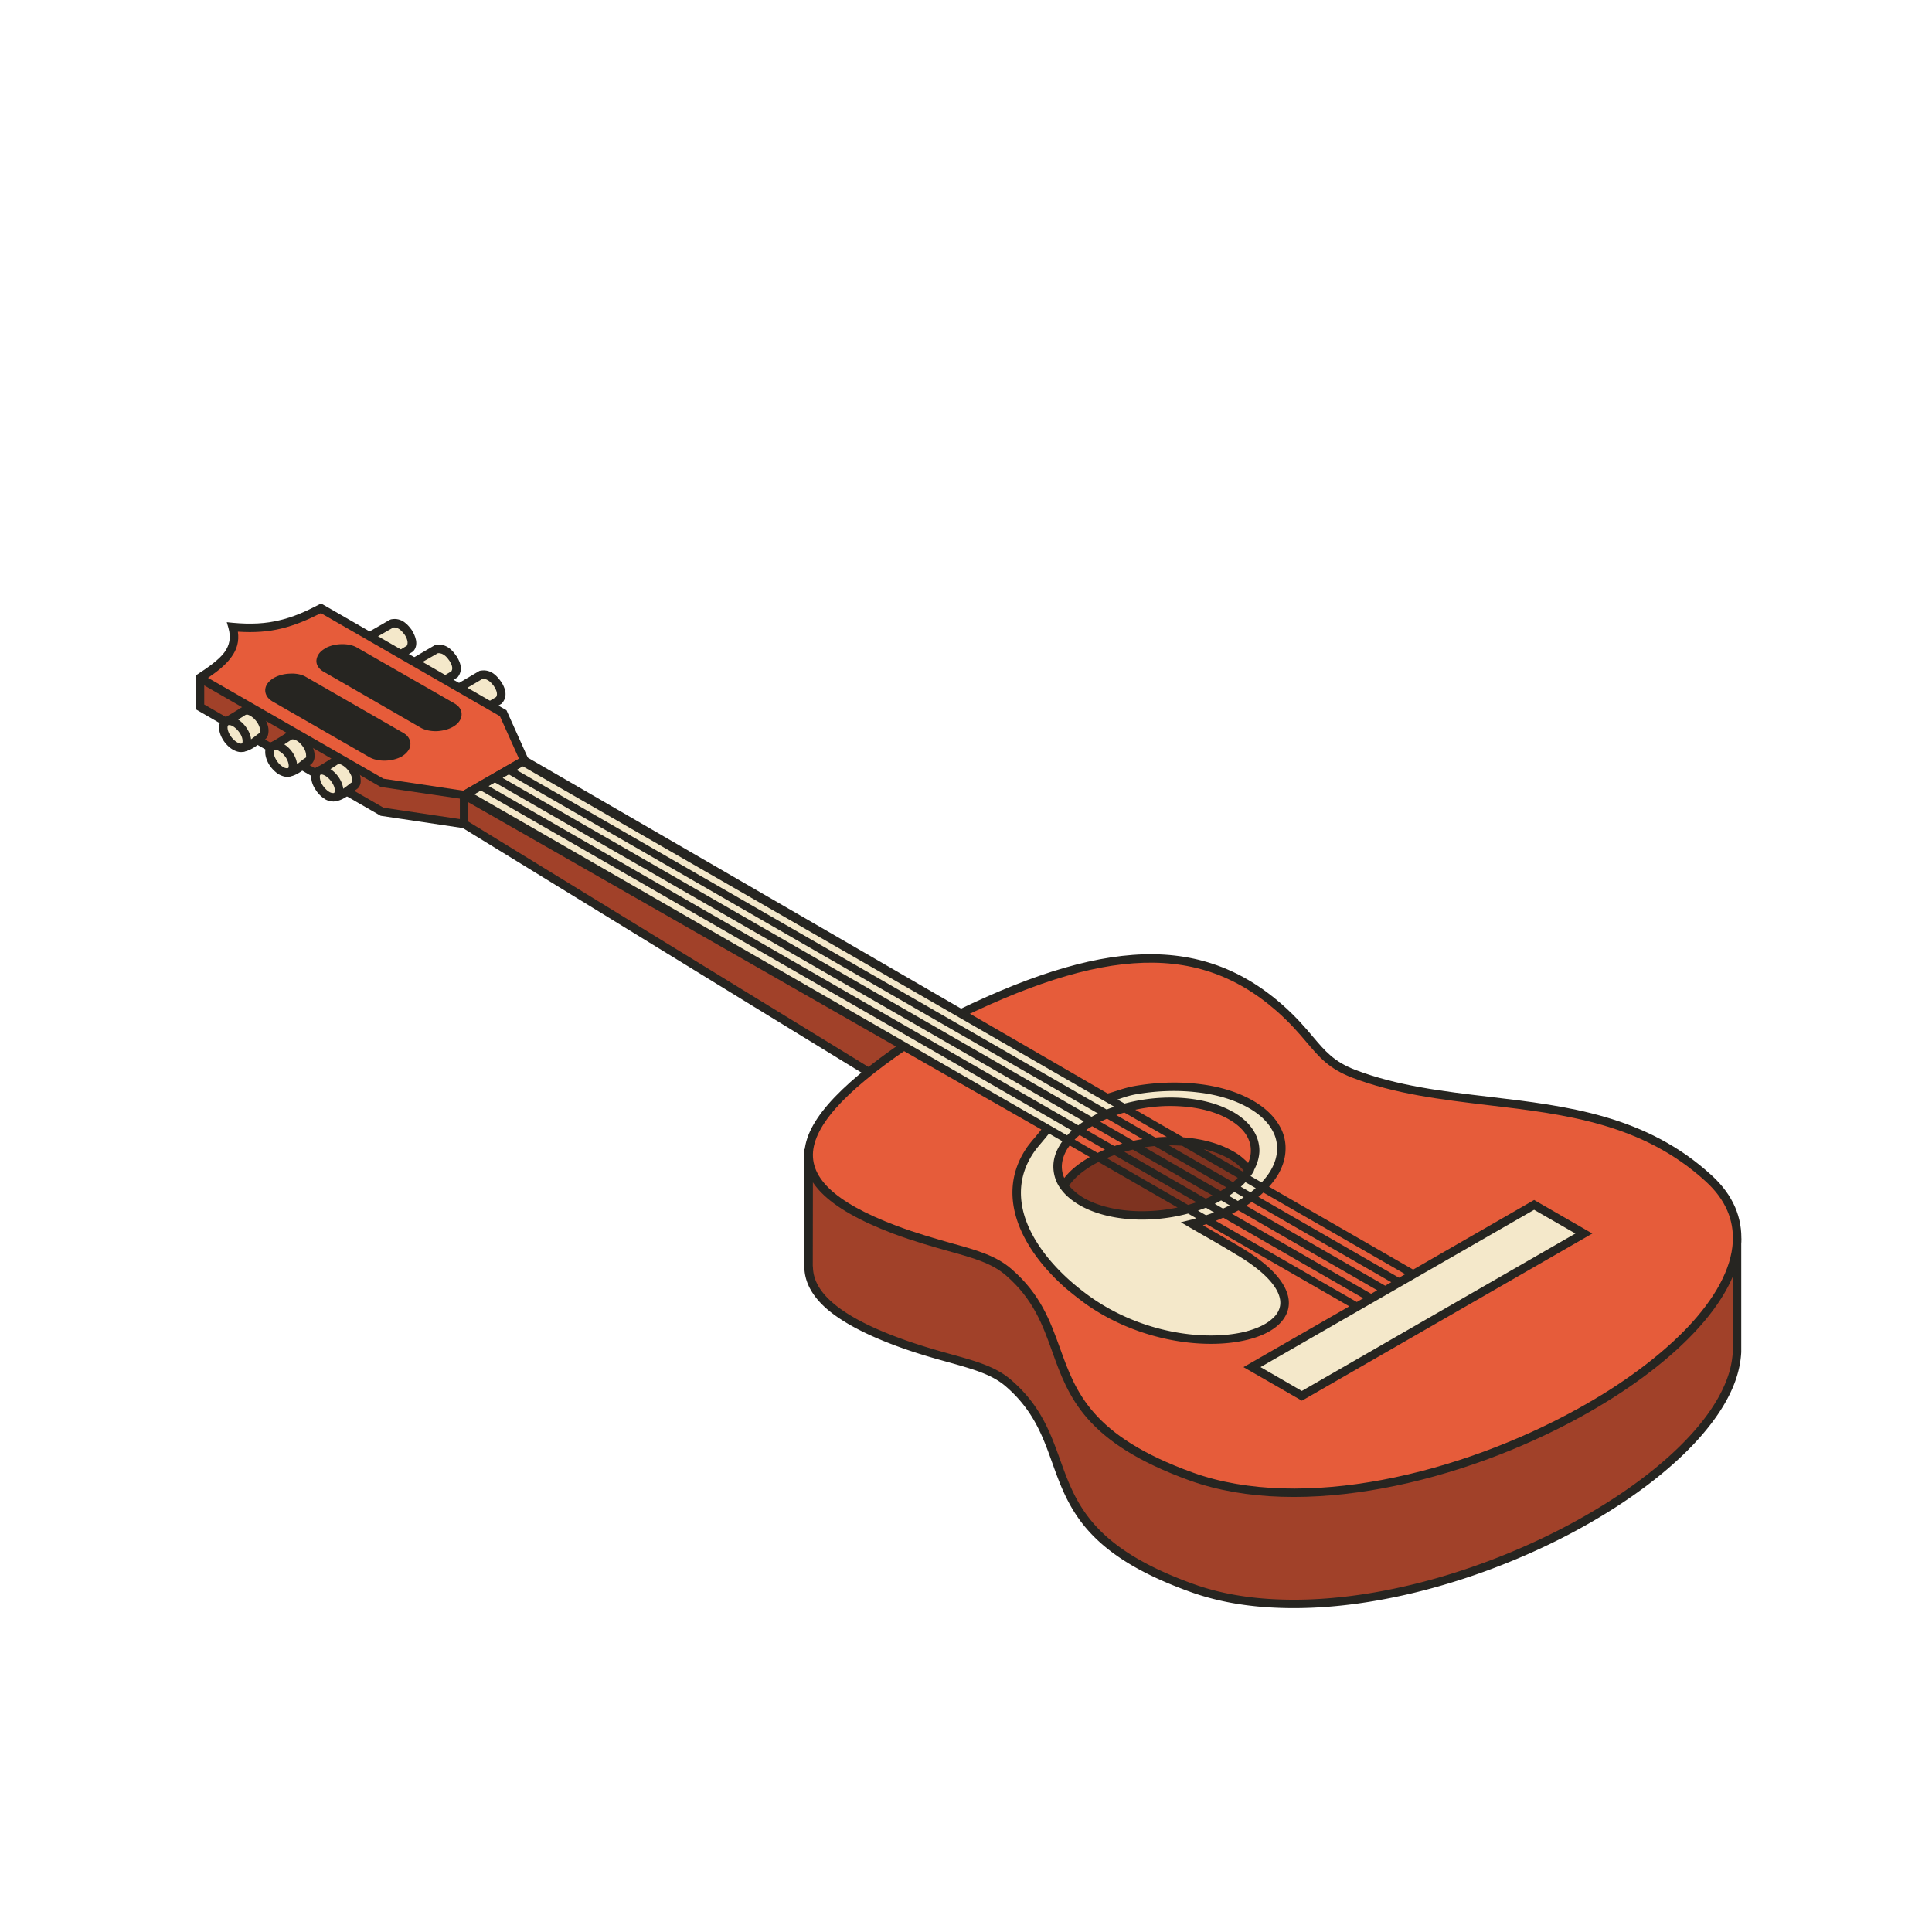
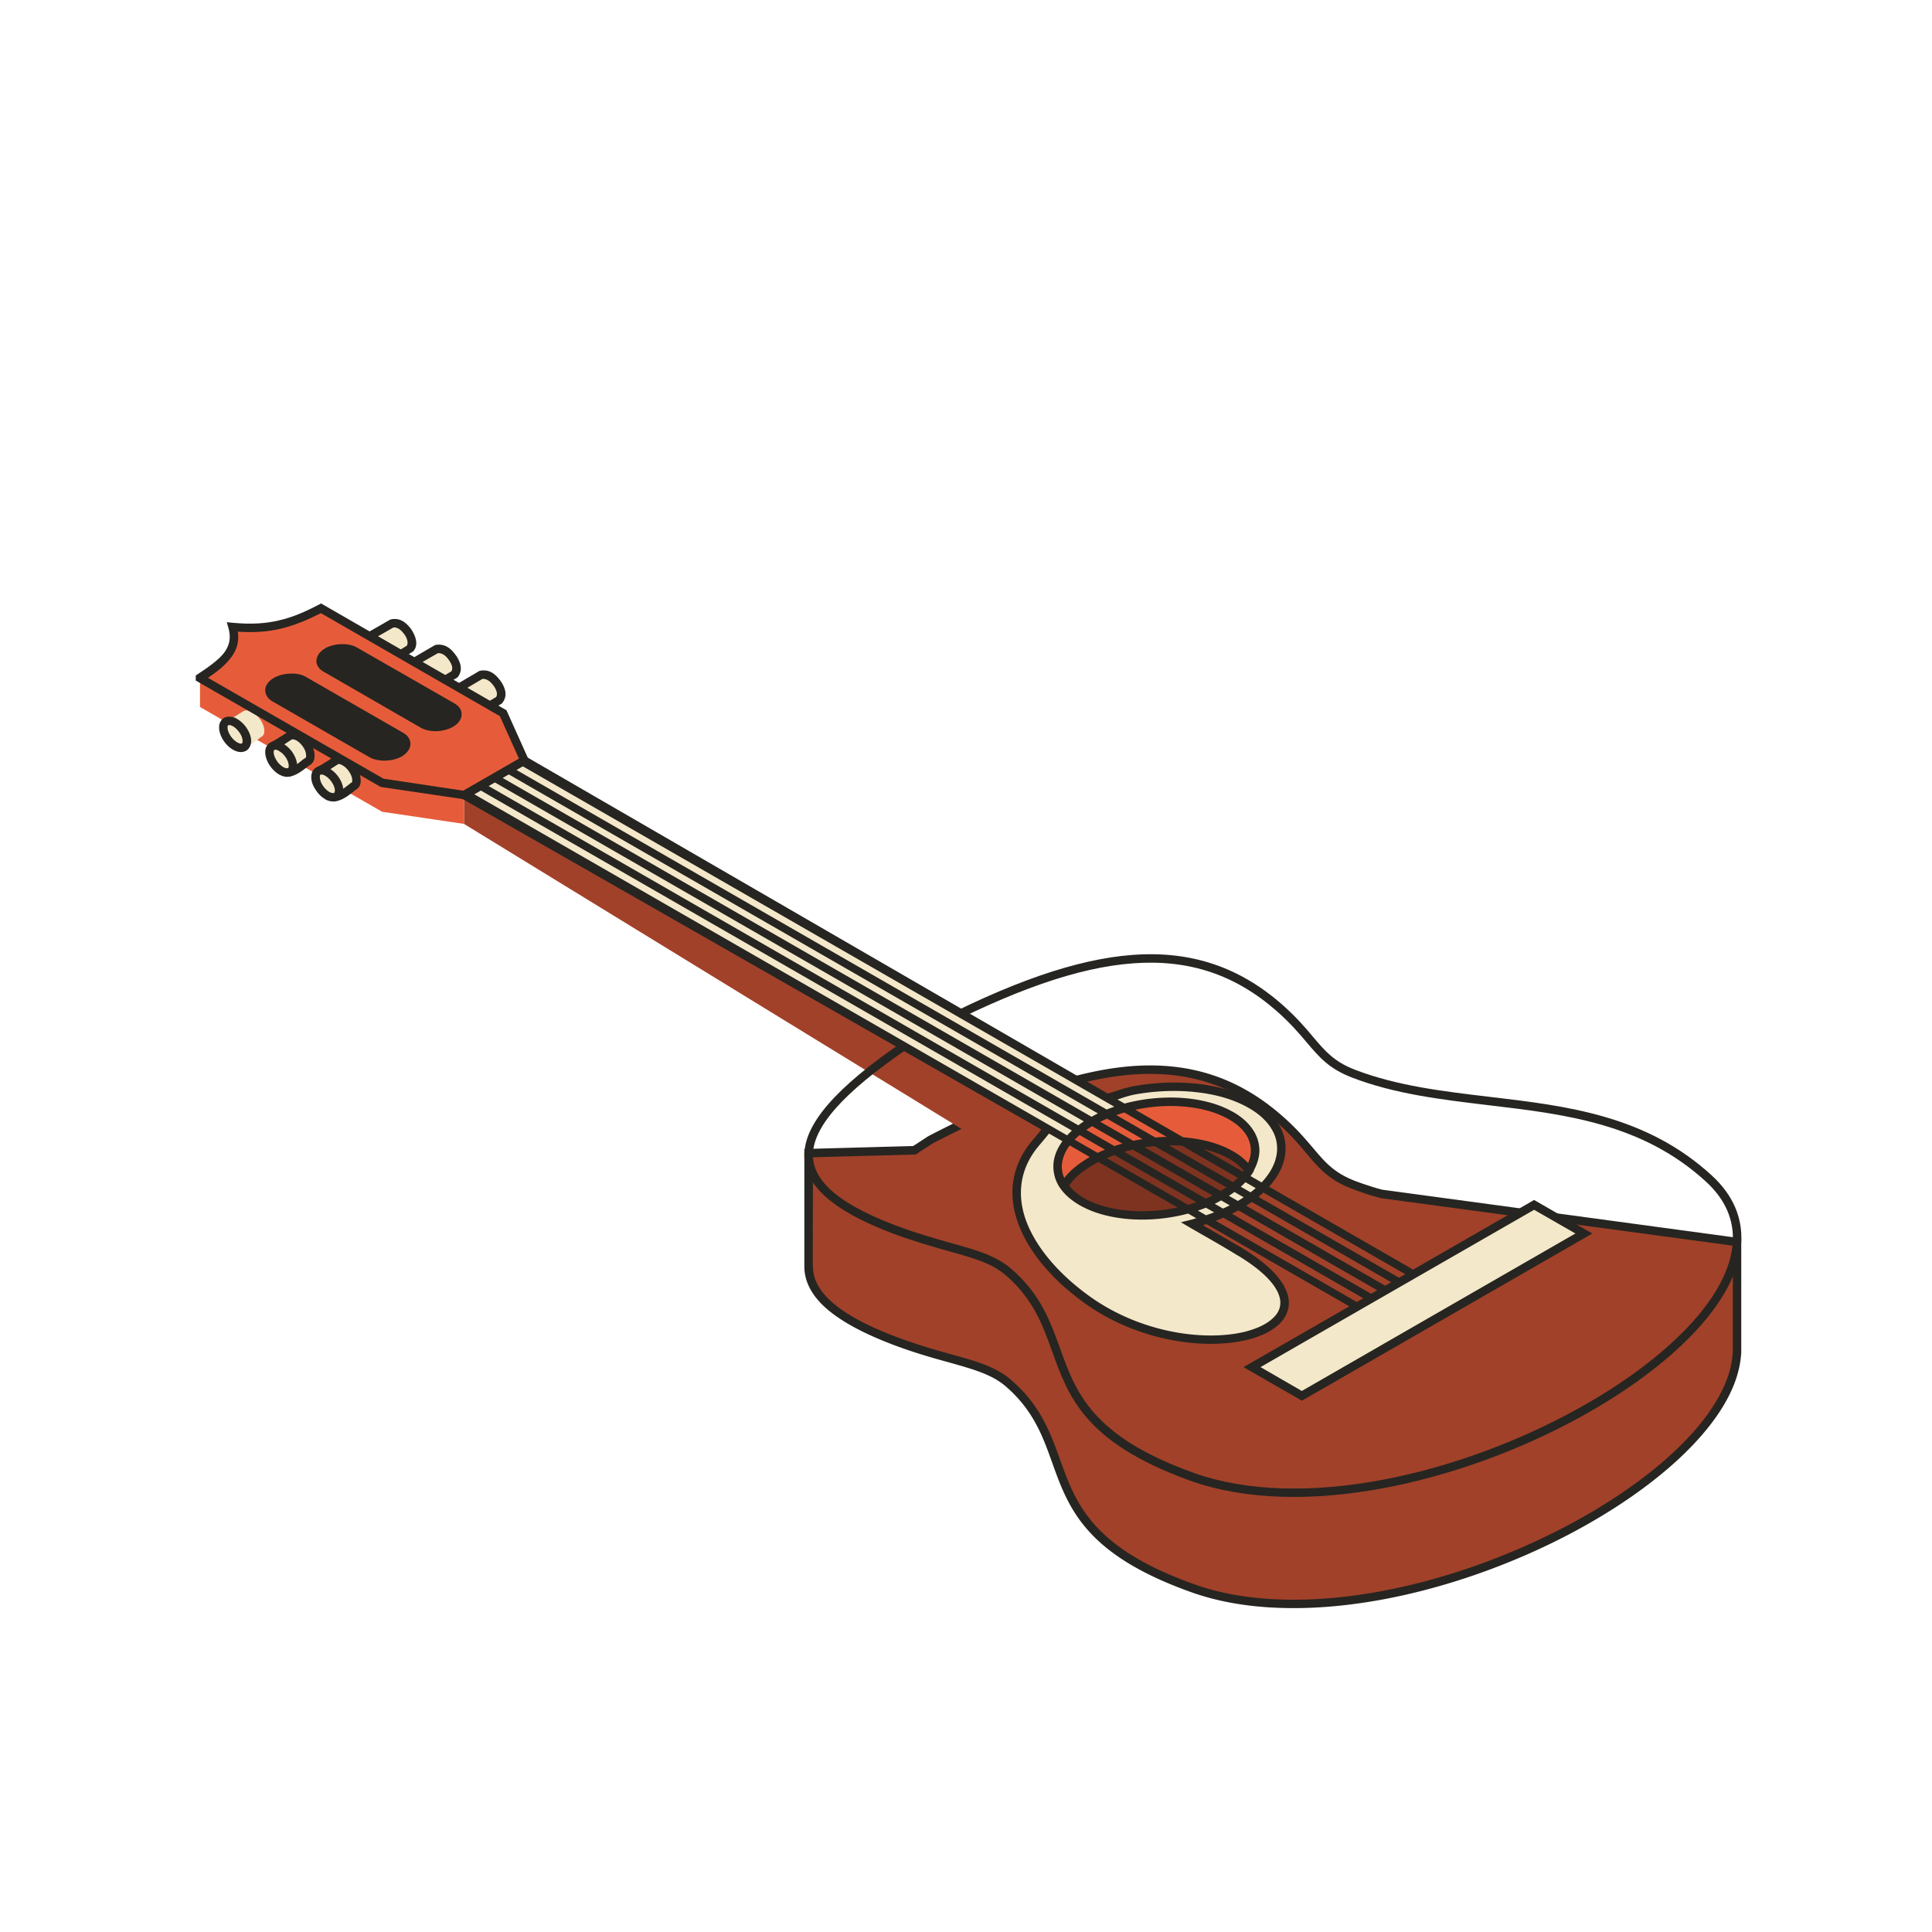
<svg xmlns="http://www.w3.org/2000/svg" data-bbox="20.265 62.471 160.001 104.001" viewBox="0 0 200 200" height="200" width="200" data-type="color">
  <g>
    <path d="M48.413 72.945c.47.34.907.679 1.425.921l.211.081 1.895-1.114.049-.064c.68-.824.162-1.728-.033-2.066l-.097-.145c-.324-.436-.956-1.34-2.137-1.129l-.081.016c-1.506.871-2.98 1.759-4.486 2.663l3.158.774.096.063z" fill="#262521" data-color="1" />
    <path d="M50.001 72.962c-.357-.194-.696-.451-1.053-.71l-.243-.178-1.263-.323.826-.484 1.668-.984c.6-.064 1.005.5 1.215.775l.017.048.032.032c.098.178.389.662.162 1.017l-1.361.807z" fill="#F4E8CA" data-color="2" />
    <path d="M38.795 65.57l1.781-1.033c.924-.178 1.49.678 1.732 1.017.097.178.616.984.115 1.614l-1.62.967c-.551-.258-1.02-.629-1.522-.984l-1.717-.904 1.231-.677z" fill="#F4E8CA" data-color="2" />
    <path d="M45.401 70.799c-.534-.242-1.02-.613-1.521-1.001l-2.203-.533 1.732-1.048 1.766-1.033c.956-.162 1.506.678 1.749 1.017.113.209.631.984.113 1.629l-1.636.969z" fill="#F4E8CA" data-color="2" />
    <path d="M40.349 64.165l-1.765 1.017-1.944 1.065 2.397 1.274.292.211c.404.289.81.581 1.279.806l.211.096 1.943-1.194c.663-.709.162-1.694-.033-2.033l-.064-.114-.032-.064c-.325-.436-.989-1.356-2.155-1.114l-.129.05z" fill="#262521" data-color="1" />
    <path d="M39.005 65.941l1.717-.984c.583-.065.987.516 1.198.79l.016.033.033.048c.097.178.355.662.145 1.017l-1.327.808c-.325-.178-.631-.404-.939-.63l-.324-.226-.033-.032-1.004-.533.518-.291z" fill="#F4E8CA" data-color="2" />
    <path d="M43.798 70.282c.454.339.891.678 1.425.904l.21.097 1.88-1.13.064-.048c.664-.824.145-1.728-.049-2.066-.033-.065-.048-.097-.098-.145-.307-.436-.956-1.339-2.137-1.13l-.065.016a397.2 397.2 0 0 0-4.486 2.648l3.158.774.098.08z" fill="#262521" data-color="1" />
    <path d="M45.385 70.298c-.372-.193-.713-.451-1.068-.726l-.243-.177-1.263-.307.825-.5 1.685-.968c.6-.064 1.004.5 1.199.774l.032.048.016.033c.114.177.389.662.162 1.017l-1.345.806z" fill="#F4E8CA" data-color="2" />
    <path d="M96.334 117.991c16.535-8.602 27.32-9.861 36.113-2.146 3.758 3.308 3.968 5.39 7.676 6.811.94.355 1.895.678 2.867.936l36.826 4.988v11.363c-.534 13.799-36.324 31.698-56.519 24.419-17.052-6.165-11.077-14.413-18.867-21.143-2.461-2.147-6.121-2.26-11.839-4.438-6.025-2.275-8.891-4.778-8.891-7.683v-11.734l10.965-.289c.551-.358 1.086-.712 1.669-1.084z" fill="#E65C3A" clip-rule="evenodd" fill-rule="evenodd" data-color="3" />
    <path d="M96.334 117.991c16.535-8.602 27.32-9.861 36.113-2.146 3.758 3.308 3.968 5.39 7.676 6.811.94.355 1.895.678 2.867.936l36.826 4.988v11.363c-.534 13.799-36.324 31.698-56.519 24.419-17.052-6.165-11.077-14.413-18.867-21.143-2.461-2.147-6.121-2.26-11.839-4.438-6.025-2.275-8.891-4.778-8.891-7.683v-11.734l10.965-.289c.551-.358 1.086-.712 1.669-1.084z" clip-rule="evenodd" fill-rule="evenodd" opacity=".3" />
    <path d="M96.561 118.363c8.21-4.261 14.98-6.714 20.761-7.134 5.75-.404 10.527 1.178 14.834 4.939 1.425 1.259 2.332 2.324 3.11 3.261 1.328 1.565 2.316 2.727 4.696 3.632.47.177.955.354 1.441.516.486.162.988.307 1.474.436l.049.016 36.453 4.922v10.992a9.552 9.552 0 0 1-.583 2.759c-2.009 5.536-8.956 11.411-17.717 15.834-8.793 4.438-19.4 7.391-28.648 7.037-3.19-.113-6.235-.63-8.972-1.63-10.462-3.777-12.098-8.328-13.717-12.832-1.021-2.824-2.025-5.616-5.037-8.231-1.587-1.388-3.595-1.953-6.283-2.695-1.62-.451-3.498-.984-5.684-1.807-2.947-1.113-5.134-2.292-6.558-3.535-1.36-1.178-2.025-2.421-2.025-3.744h-.017l.017-11.298 10.656-.29.518-.355c.438-.277.875-.568 1.232-.793zm20.712-8.006c-5.927.436-12.826 2.922-21.15 7.247l-.032.017c-.502.322-.858.563-1.231.806l-.34.21-11.255.307v12.153c0 1.581.778 3.05 2.333 4.406 1.522 1.307 3.773 2.534 6.833 3.696 2.219.84 4.113 1.372 5.765 1.824 2.576.727 4.502 1.259 5.944 2.518 2.834 2.454 3.806 5.148 4.777 7.86 1.684 4.696 3.385 9.458 14.236 13.364 2.833 1.032 5.959 1.565 9.246 1.678 9.409.355 20.163-2.631 29.07-7.117 8.955-4.519 16.064-10.571 18.154-16.318.372-1.033.583-2.05.631-3.05v-11.766l-37.166-5.036a17.825 17.825 0 0 1-1.408-.42c-.47-.145-.923-.307-1.394-.484-2.185-.839-3.109-1.937-4.34-3.389-.81-.953-1.749-2.066-3.206-3.341-4.487-3.938-9.492-5.585-15.467-5.165z" fill="#262521" data-color="1" />
    <path fill="#E65C3A" clip-rule="evenodd" fill-rule="evenodd" d="M116.318 115.134l-8.146 7.021-60.13-36.863V82.29l6.234-1.743 62.042 34.587z" data-color="3" />
    <path clip-rule="evenodd" fill-rule="evenodd" opacity=".3" d="M116.318 115.134l-8.146 7.021-60.13-36.863V82.29l6.234-1.743 62.042 34.587z" />
-     <path d="M115.556 115.215l-7.433 6.408L48.479 85.05v-2.437l5.749-1.598 61.328 34.2zm-7.092 7.28l8.616-7.425c-20.924-11.669-41.847-23.306-62.738-34.991l-6.737 1.872v3.583c20.195 12.411 40.406 24.79 60.616 37.17l.243-.209z" fill="#262521" data-color="1" />
    <path d="M54.276 81.709L51.167 83.5l-3.126-1.194v2.986l-8.486-1.258-18.85-10.846v-3.002l4.032-.581c1.068-1.049-.259-.243-.664-1.679 3.871.355 7.077-1.42 9.993-2.937l16.794 9.426 3.416 7.294z" fill="#E65C3A" clip-rule="evenodd" fill-rule="evenodd" data-color="3" />
-     <path d="M54.276 81.709L51.167 83.5l-3.126-1.194v2.986l-8.486-1.258-18.85-10.846v-3.002l4.032-.581c1.068-1.049-.259-.243-.664-1.679 3.871.355 7.077-1.42 9.993-2.937l16.794 9.426 3.416 7.294z" clip-rule="evenodd" fill-rule="evenodd" opacity=".3" />
-     <path d="M53.709 81.532l-2.575 1.5-3.53-1.372v3.131l-7.902-1.178-18.56-10.684v-2.356l3.806-.549.097-.097c.632-.63.696-.92.372-1.227-.097-.113-.194-.145-.323-.21-.049-.016-.113-.049-.179-.08 3.449.049 6.349-1.469 8.988-2.84l.146-.081 16.486 9.248 3.174 6.795zm-2.316 2.356l3.45-2.001c-1.215-2.583-2.429-5.181-3.644-7.78-5.7-3.195-11.417-6.407-17.133-9.619l-.567.306c-2.753 1.436-5.798 3.018-9.393 2.695l-.632-.064.178.613c.195.709.567 1 .875 1.161l-4.261.724.002 3.505c6.38 3.68 12.762 7.36 19.141 11.023 3.029.451 6.057.904 9.07 1.356v-2.873l2.737 1.049.177-.095zM24.689 69.281v-.016l.064.033c.033.016.016-.016.049.016.064.065 0 .016-.113-.033z" fill="#262521" data-color="1" />
-     <path d="M96.334 106.484c16.535-8.603 27.32-9.861 36.113-2.146 3.758 3.309 3.968 5.391 7.676 6.811 11.725 4.487 26.09 1.049 36.778 10.862 14.769 13.557-30.041 39.332-53.604 30.842-17.052-6.165-11.077-14.412-18.867-21.159-2.461-2.147-6.121-2.26-11.839-4.422-13.392-5.052-11.238-11.25 3.743-20.788z" fill="#E65C3A" clip-rule="evenodd" fill-rule="evenodd" data-color="3" />
    <path d="M96.544 106.855c8.211-4.261 14.98-6.715 20.778-7.134 5.75-.42 10.527 1.162 14.834 4.938 1.425 1.258 2.332 2.324 3.11 3.244 1.328 1.566 2.316 2.728 4.696 3.647 4.453 1.711 9.263 2.276 14.105 2.857 7.936.936 15.968 1.888 22.543 7.924 2.04 1.872 2.883 3.987 2.769 6.215-.146 2.84-1.878 5.906-4.696 8.876-2.866 3.002-6.818 5.923-11.402 8.441-12.113 6.699-28.485 10.669-39.822 6.569-10.462-3.777-12.098-8.328-13.717-12.831-1.021-2.825-2.025-5.633-5.037-8.231-1.587-1.388-3.595-1.953-6.283-2.695-1.62-.468-3.498-.984-5.684-1.808-6.445-2.437-9.166-5.1-8.486-8.216.713-3.241 4.924-7.1 12.292-11.796zm20.729-8.005c-5.927.436-12.826 2.921-21.15 7.247l-.032.016c-7.579 4.842-11.936 8.861-12.698 12.348-.793 3.632 2.107 6.6 9.037 9.232 2.219.823 4.113 1.356 5.765 1.823 2.576.71 4.502 1.259 5.944 2.518 2.834 2.453 3.806 5.149 4.777 7.86 1.684 4.696 3.385 9.442 14.236 13.364 11.595 4.18 28.244.178 40.567-6.633 4.648-2.566 8.68-5.537 11.596-8.603 2.964-3.115 4.777-6.359 4.939-9.441.129-2.469-.793-4.826-3.044-6.892-6.786-6.229-14.965-7.198-23.046-8.15-4.777-.565-9.538-1.13-13.879-2.793-2.185-.839-3.109-1.937-4.34-3.389-.81-.969-1.749-2.066-3.206-3.357-4.486-3.94-9.491-5.586-15.466-5.15z" fill="#262521" data-color="1" />
    <path d="M123.394 126.691c1.944 1.129 3.595 2.066 4.973 2.905 12.939 7.796-4.244 13.186-15.758 5.004-6.106-4.342-10.057-11.056-5.166-16.544.097-.112.923-1.145 1.037-1.242L48.058 82.307l6.219-3.583 60.324 34.942c1.005-.241 1.765-.597 2.85-.79 4.324-.792 8.956-.339 12.033 1.436 4.68 2.696 4.097 7.408-1.312 10.507-1.425.806-3.077 1.452-4.778 1.872z" fill="#F4E8CA" clip-rule="evenodd" fill-rule="evenodd" data-color="2" />
    <path d="M113.014 116.087c-4.259 2.453-4.729 6.165-1.036 8.295 3.708 2.13 10.154 1.872 14.413-.597 4.275-2.453 4.746-6.165 1.053-8.296-3.709-2.115-10.154-1.855-14.43.598z" fill="#E65C3A" clip-rule="evenodd" fill-rule="evenodd" data-color="3" />
    <path d="M110.132 122.753c.42.597 1.036 1.162 1.846 1.63 3.708 2.13 10.154 1.872 14.413-.597 1.361-.775 2.333-1.663 2.915-2.599a5.625 5.625 0 0 0-1.862-1.614c-3.708-2.131-10.154-1.872-14.43.597-1.344.759-2.315 1.663-2.882 2.583z" clip-rule="evenodd" fill-rule="evenodd" opacity=".45" />
    <path d="M33.871 67.506c-.825.485-.907 1.227-.178 1.646l10.105 5.827c.744.403 2.04.371 2.883-.112.826-.468.891-1.227.162-1.646l-10.09-5.811c-.744-.42-2.04-.388-2.882.096zm-5.28 3.035c.827-.452 2.106-.517 2.866-.081l10.09 5.794c.729.436.648 1.178-.162 1.662-.842.467-2.138.533-2.898.097l-10.09-5.81c-.729-.42-.647-1.178.194-1.662zm25.685 8.183l-3.109 1.792-3.11 1.791-8.502-1.275-18.85-10.846c2.624-1.678 4-3.034 3.368-5.278 3.871.372 6.251-.419 9.149-1.936l18.867 10.862 2.187 4.89z" fill="#E65C3A" clip-rule="evenodd" fill-rule="evenodd" data-color="3" />
    <path fill="#F4E8CA" clip-rule="evenodd" fill-rule="evenodd" d="M163.962 127.691l-29.199 16.802-5.149-2.971 29.198-16.801 5.15 2.97z" data-color="2" />
    <path d="M158.812 124.221c-4.174 2.406-8.348 4.807-12.523 7.209l-14.92-8.584c.375-.417.695-.842.948-1.271.486-.855.745-1.711.762-2.567a4.536 4.536 0 0 0-.648-2.502c-.551-.952-1.458-1.839-2.721-2.566-1.57-.903-3.515-1.484-5.603-1.726-2.155-.259-4.486-.178-6.738.225-.664.129-1.198.29-1.732.469-.324.096-.631.21-.972.29L54.276 78.223l-7.094 4.084 60.617 34.619-.292.372c-.178.21-.34.42-.388.468-.259.29-.486.582-.712.872-1.749 2.453-1.959 5.084-1.134 7.634.81 2.502 2.624 4.922 4.94 6.988.68.582 1.393 1.147 2.138 1.695 5.57 3.955 12.454 4.794 16.745 3.745 1.344-.323 2.445-.839 3.206-1.517.794-.726 1.215-1.615 1.101-2.63-.178-1.566-1.603-3.406-4.809-5.343a236.576 236.576 0 0 0-3.968-2.307l-.097-.065c.122-.037.241-.078.362-.117l14.792 8.51c-3.652 2.098-7.303 4.196-10.958 6.294l6.04 3.471.211-.113 29.863-17.189-6.027-3.473zm-13.342 7.681l-.643.37-14.555-8.374c.178-.148.348-.297.51-.448l14.688 8.452zm-33.808-8.237a4.504 4.504 0 0 1-.445-.364 4.495 4.495 0 0 1-.551-.565c.243-.339.551-.694.922-1.033a10.362 10.362 0 0 1 1.652-1.161c.154-.089.317-.169.476-.252l8.187 4.71c-.969.205-1.962.329-2.946.367-2.526.113-4.988-.339-6.769-1.356a6.942 6.942 0 0 1-.526-.346zm-1.741-2.962c.016-.548.194-1.113.502-1.662.091-.156.198-.311.312-.466l2.084 1.199-.016.008c-.697.404-1.295.824-1.798 1.276a7.298 7.298 0 0 0-.833.888 2.924 2.924 0 0 1-.251-1.243zm12.449-2.096l5.764 3.317a7.555 7.555 0 0 1-.492.459l-6.635-3.817c.459-.003.916.008 1.363.041zm6.302 2.687l-4.066-2.339c.961.229 1.849.555 2.611.989h.017c.371.226.712.451.987.71.208.175.383.351.527.54-.024.034-.051.067-.076.1zm-1.716 1.62l-.054.037a10.19 10.19 0 0 1-.546.342l-7.863-4.524c.343-.054.688-.098 1.033-.131l7.43 4.276zm1.971-.533l1.064.612c-.167.148-.344.293-.53.437l-1.011-.581c.172-.153.329-.31.477-.468zm.278-1.985a5.113 5.113 0 0 0-.401-.388 5.687 5.687 0 0 0-1.15-.823c-1.426-.824-3.233-1.301-5.165-1.449l-4.962-2.855a17.746 17.746 0 0 1 2.921-.376c2.542-.097 4.988.339 6.769 1.372.875.5 1.506 1.097 1.862 1.727.291.5.421 1.033.405 1.566 0 .404-.098.817-.279 1.226zm-8.42-2.7c-.124.003-.246 0-.37.005-.27.011-.542.033-.813.057l-4.042-2.326c.274-.095.553-.183.835-.264l4.39 2.528zm-2.508.224c-.319.051-.637.11-.952.177l-3.425-1.971c.229-.114.463-.22.702-.322l3.675 2.116zm-2.088.463c-.28.08-.557.164-.83.257l-2.906-1.672c.191-.132.394-.261.607-.386l3.129 1.801zm-1.801.626c-.258.107-.513.218-.761.339l-2.383-1.371a7.26 7.26 0 0 1 .516-.479l2.628 1.511zm.178.878c.261-.113.527-.218.799-.317l8.493 4.887c-.287.099-.578.19-.873.274l-8.419-4.844zm1.827-.652c.291-.084.585-.159.882-.227l8.253 4.75c-.231.115-.468.223-.708.326l-8.427-4.849zm10.018 5.031l.888.511a16.35 16.35 0 0 1-.691.335l-.861-.495c.227-.11.446-.23.664-.351zm.807-.477c.199-.129.388-.261.569-.397l.958.551c-.193.128-.394.254-.602.378l-.925-.532zm.98 1.506l14.375 8.273-.635.365-14.406-8.288c.225-.113.448-.229.666-.35zm.808-.477c.2-.128.391-.259.577-.392l14.44 8.309-.628.361-14.389-8.278zm-13.093-11.072c.502-.178 1.02-.339 1.604-.452 2.169-.387 4.404-.467 6.493-.21 1.976.225 3.806.774 5.263 1.614 1.134.646 1.928 1.42 2.397 2.243.388.646.551 1.34.534 2.05-.016.694-.226 1.42-.647 2.146-.248.43-.568.854-.955 1.267l-1.145-.659c.077-.105.153-.211.221-.317l.145-.258-.019-.026c.345-.639.539-1.291.57-1.944a3.87 3.87 0 0 0-.534-2.033c-.438-.759-1.166-1.47-2.171-2.05h-.016c-1.928-1.113-4.551-1.598-7.239-1.484a18.5 18.5 0 0 0-4 .608l-.737-.424.236-.071zM54.107 79.322l61.245 35.246c-.266.091-.531.186-.789.29L53.454 79.7l.653-.378zm-1.449.838l60.998 35.101c-.225.109-.44.229-.655.349L52.024 80.527l.634-.367zm-1.438.832l60.979 35.094c-.202.132-.392.267-.574.405L50.573 81.366l.647-.374zm-2.124 1.229l.673-.39 61.193 35.207a7.63 7.63 0 0 0-.492.494L49.096 82.221zm79.027 47.746h.017c2.931 1.776 4.242 3.373 4.387 4.665.082.726-.226 1.372-.826 1.888-.631.581-1.619 1.033-2.817 1.339-4.097 1.001-10.671.178-16.016-3.615a26.018 26.018 0 0 1-2.074-1.647c-2.218-1.969-3.934-4.244-4.696-6.585-.729-2.291-.551-4.664 1.02-6.859.195-.274.421-.533.647-.806.034-.033.212-.259.422-.5.142-.177.292-.362.408-.502l1.382.795a5.555 5.555 0 0 0-.301.465c-.405.678-.615 1.372-.632 2.066a3.97 3.97 0 0 0 .518 2.033 5.07 5.07 0 0 0 1.063 1.252l.006.006a7.556 7.556 0 0 0 1.118.79c1.927 1.115 4.551 1.598 7.239 1.485a18.585 18.585 0 0 0 4.006-.61l.845.486c-.181.051-.36.111-.543.156l-1.053.258.939.549 1.005.581c1.507.857 2.82 1.616 3.936 2.31zm-3.273-4.163l-.84-.483c.279-.094.554-.194.824-.302l.85.489c-.274.104-.554.2-.834.296zm.996.573c.078-.031.159-.058.236-.091.187-.071.366-.156.549-.234l14.5 8.343-.675.388-14.61-8.406zm8.917 17.615l-4.275-2.47 28.324-16.284 4.275 2.453-28.324 16.301z" fill="#262521" data-color="1" />
    <path d="M33.515 81.015c-.68-.403-.437-.581-.437-1.242 0 0 1.457-.888 1.62-1.001.226-.161.582-.161.987.08.663.388 1.214 1.227 1.214 1.905.016.323-.097.533-.291.629-.227.113-1.166 1.033-1.91 1.114l-1.183-1.485z" fill="#F4E8CA" clip-rule="evenodd" fill-rule="evenodd" data-color="2" />
    <path d="M33.742 80.628c-.276-.161-.276-.242-.259-.42l.016-.161c.227-.129.664-.387 1.441-.904a.292.292 0 0 1 .178-.049.919.919 0 0 1 .34.129c.275.161.535.42.712.71.178.274.292.565.292.823v.016c0 .081 0 .146-.017.194l-.032.032c-.098.048-.211.145-.372.273-.292.227-.778.599-1.182.743l-1.053-1.339-.064-.047zm-1.134-.501c-.048.533-.065.807.615 1.211l1.28 1.631.243-.033c.681-.065 1.409-.646 1.846-.985.113-.097.194-.161.21-.177a.914.914 0 0 0 .438-.452c.081-.162.113-.355.097-.565 0-.42-.162-.888-.422-1.292a3.087 3.087 0 0 0-1.003-.984 1.619 1.619 0 0 0-.729-.259c-.291-.016-.534.049-.728.194-.939.63-1.604.985-1.604.985l-.21.129v.242a2.158 2.158 0 0 1-.033.355z" fill="#262521" data-color="1" />
    <path d="M33.887 82.355c-.68-.388-1.232-1.244-1.232-1.921 0-.661.552-.904 1.232-.5.664.388 1.214 1.227 1.214 1.904 0 .662-.55.888-1.214.517z" fill="#F4E8CA" clip-rule="evenodd" fill-rule="evenodd" data-color="2" />
    <path d="M34.098 81.984c-.275-.161-.518-.42-.712-.711-.178-.289-.276-.581-.276-.839 0-.097 0-.161.033-.194.017-.016.017-.033.033-.049.033 0 .064-.015.097-.015.114 0 .243.048.388.129.276.161.535.419.713.709.179.275.291.565.291.823 0 .081-.015.162-.048.194 0 .016-.016.033-.033.048-.015.016-.049.016-.097.016a.774.774 0 0 1-.389-.111zm-1.442-.259c.244.404.6.775 1.005 1.001v.016c.291.162.584.226.826.226a.956.956 0 0 0 .518-.129.953.953 0 0 0 .389-.372c.097-.178.145-.387.145-.63 0-.419-.162-.887-.421-1.291a3.162 3.162 0 0 0-1.02-1c-.291-.161-.567-.242-.826-.242-.178 0-.356.049-.502.129a.911.911 0 0 0-.389.355 1.356 1.356 0 0 0-.162.645c0 .421.162.889.437 1.292z" fill="#262521" data-color="1" />
    <path d="M28.737 78.45c-.664-.388-.437-.565-.437-1.243 0 0 1.458-.888 1.62-.985.242-.161.583-.177.987.065.681.387 1.215 1.226 1.215 1.904.017.322-.081.533-.291.645-.21.112-1.15 1.033-1.911 1.114l-1.183-1.5z" fill="#F4E8CA" clip-rule="evenodd" fill-rule="evenodd" data-color="2" />
    <path d="M28.964 78.078c-.275-.161-.259-.258-.243-.42l.016-.177c.227-.129.681-.404 1.425-.905.048-.032.113-.048.178-.032.098 0 .211.032.34.113h.017c.276.162.518.42.712.71.179.274.276.565.276.823v.016a.319.319 0 0 1-.017.194c-.016.033-.016.033-.032.049a2.216 2.216 0 0 0-.372.258c-.291.241-.761.613-1.166.742l-1.069-1.339-.065-.032zm-1.118-.517c-.048.549-.081.807.6 1.227l1.279 1.615.243-.016c.68-.08 1.408-.662 1.846-1.001.113-.081.194-.161.227-.161a.958.958 0 0 0 .421-.452c.081-.161.113-.355.097-.581.016-.42-.162-.872-.42-1.291a3.076 3.076 0 0 0-1.005-.985c-.26-.161-.503-.242-.729-.242a1.102 1.102 0 0 0-.729.178c-.874.581-1.604.984-1.604.984l-.21.129v.242c.001.145-.016.258-.016.354z" fill="#262521" data-color="1" />
    <path d="M29.11 79.789c-.68-.388-1.215-1.243-1.215-1.921 0-.646.535-.888 1.215-.5.681.387 1.214 1.227 1.214 1.905 0 .677-.534.887-1.214.516z" fill="#F4E8CA" clip-rule="evenodd" fill-rule="evenodd" data-color="2" />
    <path d="M29.336 79.417a2.15 2.15 0 0 1-.713-.71c-.178-.291-.291-.582-.291-.839a.61.61 0 0 1 .032-.194c.017-.016.033-.033.049-.033a.139.139 0 0 1 .098-.033c.097 0 .227.049.372.129v.016c.292.146.535.404.73.695.162.274.275.564.275.823a.604.604 0 0 1-.033.209c-.016.016-.032.032-.048.032-.016.016-.049.016-.097.016a.769.769 0 0 1-.374-.111zm-1.457-.241c.26.402.615.758 1.004 1h.017c.291.161.567.242.81.242.194 0 .372-.048.517-.129.163-.098.292-.226.389-.388.097-.178.145-.388.145-.629 0-.421-.162-.872-.421-1.291a3.067 3.067 0 0 0-1.004-.986 1.632 1.632 0 0 0-.826-.258 1.09 1.09 0 0 0-.518.128.832.832 0 0 0-.372.372h-.017a1.293 1.293 0 0 0-.146.629c.001.421.163.89.422 1.31z" fill="#262521" data-color="1" />
    <path d="M23.976 75.883c-.68-.388-.437-.566-.437-1.244 0 0 1.442-.871 1.603-.984.242-.162.583-.178.988.064.68.387 1.231 1.243 1.231 1.905.016.323-.098.549-.292.646-.226.113-1.166 1.033-1.927 1.113l-1.166-1.5z" fill="#F4E8CA" clip-rule="evenodd" fill-rule="evenodd" data-color="2" />
-     <path d="M24.187 75.512c-.275-.162-.259-.243-.243-.42l.017-.194c.324-.194.988-.581 1.425-.872a.347.347 0 0 1 .195-.048c.081 0 .194.048.34.129.276.162.534.42.713.694.179.274.291.581.291.823v.033a.61.61 0 0 1-.032.194c0 .016-.016.033-.032.033a4.176 4.176 0 0 0-.356.258c-.307.243-.777.613-1.182.759l-1.053-1.356-.083-.033zm-1.118-.501c-.048.533-.081.791.599 1.211l1.28 1.614.243-.016c.696-.081 1.425-.646 1.845-.985.113-.097.211-.161.227-.178a.924.924 0 0 0 .438-.451c.064-.161.097-.355.097-.582 0-.42-.162-.872-.421-1.291-.26-.387-.615-.759-1.02-.984a1.778 1.778 0 0 0-.729-.242 1.134 1.134 0 0 0-.729.194c-.291.194-1.587.969-1.603.969l-.211.129v.241c.001.162.001.275-.016.371z" fill="#262521" data-color="1" />
    <path d="M24.333 77.239c-.665-.404-1.215-1.259-1.215-1.922 0-.661.55-.903 1.215-.516.68.403 1.231 1.243 1.231 1.904 0 .678-.551.904-1.231.534z" fill="#F4E8CA" clip-rule="evenodd" fill-rule="evenodd" data-color="2" />
    <path d="M24.559 76.852a2.132 2.132 0 0 1-.712-.711c-.179-.275-.292-.581-.292-.824 0-.097.016-.161.049-.209 0-.016.016-.032.032-.032.017-.016.049-.016.098-.016.097 0 .226.033.388.129.275.161.518.42.713.71.178.275.275.565.275.807 0 .097 0 .161-.033.21-.016.016-.016.033-.032.049-.033 0-.064.016-.097.016-.113-.001-.243-.049-.389-.129zm-1.457-.242c.259.403.615.773 1.02 1 .292.161.567.243.826.243.178 0 .356-.049.517-.129a.864.864 0 0 0 .373-.387c.098-.179.162-.389.162-.631 0-.419-.162-.871-.436-1.291a3.07 3.07 0 0 0-1.005-.985 1.595 1.595 0 0 0-.825-.241c-.194 0-.357.032-.518.112a1.02 1.02 0 0 0-.373.371c-.114.178-.162.387-.162.645 0 .421.162.872.421 1.293z" fill="#262521" data-color="1" />
    <path d="M52.43 73.526c-6.397-3.68-12.793-7.376-19.191-11.055l-.21.112c-1.425.743-2.705 1.308-4.114 1.631-1.392.339-2.915.435-4.809.258l-.632-.064.178.612c.276.985.114 1.76-.405 2.486-.55.775-1.718 1.596-2.982 2.419v.525c6.51 3.744 12.634 7.273 19.144 11.017 2.915.436 5.83.855 8.746 1.291l3.239-1.872 3.45-1.986c-.811-1.79-1.604-3.583-2.414-5.374zm-4.453 8.328l-8.275-1.242L21.531 70.17c1.069-.726 1.895-1.405 2.429-2.163.567-.774.809-1.614.664-2.615 1.716.113 3.158 0 4.485-.322 1.409-.339 2.705-.888 4.113-1.598L51.75 74.139l1.976 4.407-5.749 3.308z" fill="#262521" clip-rule="evenodd" fill-rule="evenodd" data-color="1" />
    <path d="M47.637 73.381c-.113-.21-.308-.387-.567-.549l-10.106-5.794c-.436-.259-1.036-.372-1.634-.355-.6.016-1.199.161-1.685.436v.016c-.341.194-.584.436-.713.678a1.348 1.348 0 0 0-.178.597c0 .21.049.404.162.581.13.21.307.388.567.533l10.105 5.826c.437.243 1.037.355 1.636.34.6-.033 1.199-.178 1.668-.452.34-.194.567-.419.712-.662.113-.194.179-.386.179-.597a1.036 1.036 0 0 0-.146-.598z" fill="#262521" clip-rule="evenodd" fill-rule="evenodd" data-color="1" />
    <path d="M41.774 75.883l-10.105-5.811c-.437-.259-1.037-.372-1.62-.339-.599.016-1.198.162-1.685.436-.34.194-.583.436-.728.678a1.172 1.172 0 0 0-.179.598c0 .209.049.404.162.597.113.21.307.387.55.548l10.106 5.811c.437.242 1.036.355 1.618.339.6-.016 1.215-.161 1.701-.435.325-.194.567-.436.712-.678a1.155 1.155 0 0 0 .016-1.211c-.111-.21-.305-.388-.548-.533zm-.219.959l.009.009c.007.01.005.023.01.035l-.019-.044z" fill="#262521" clip-rule="evenodd" fill-rule="evenodd" data-color="1" />
  </g>
</svg>